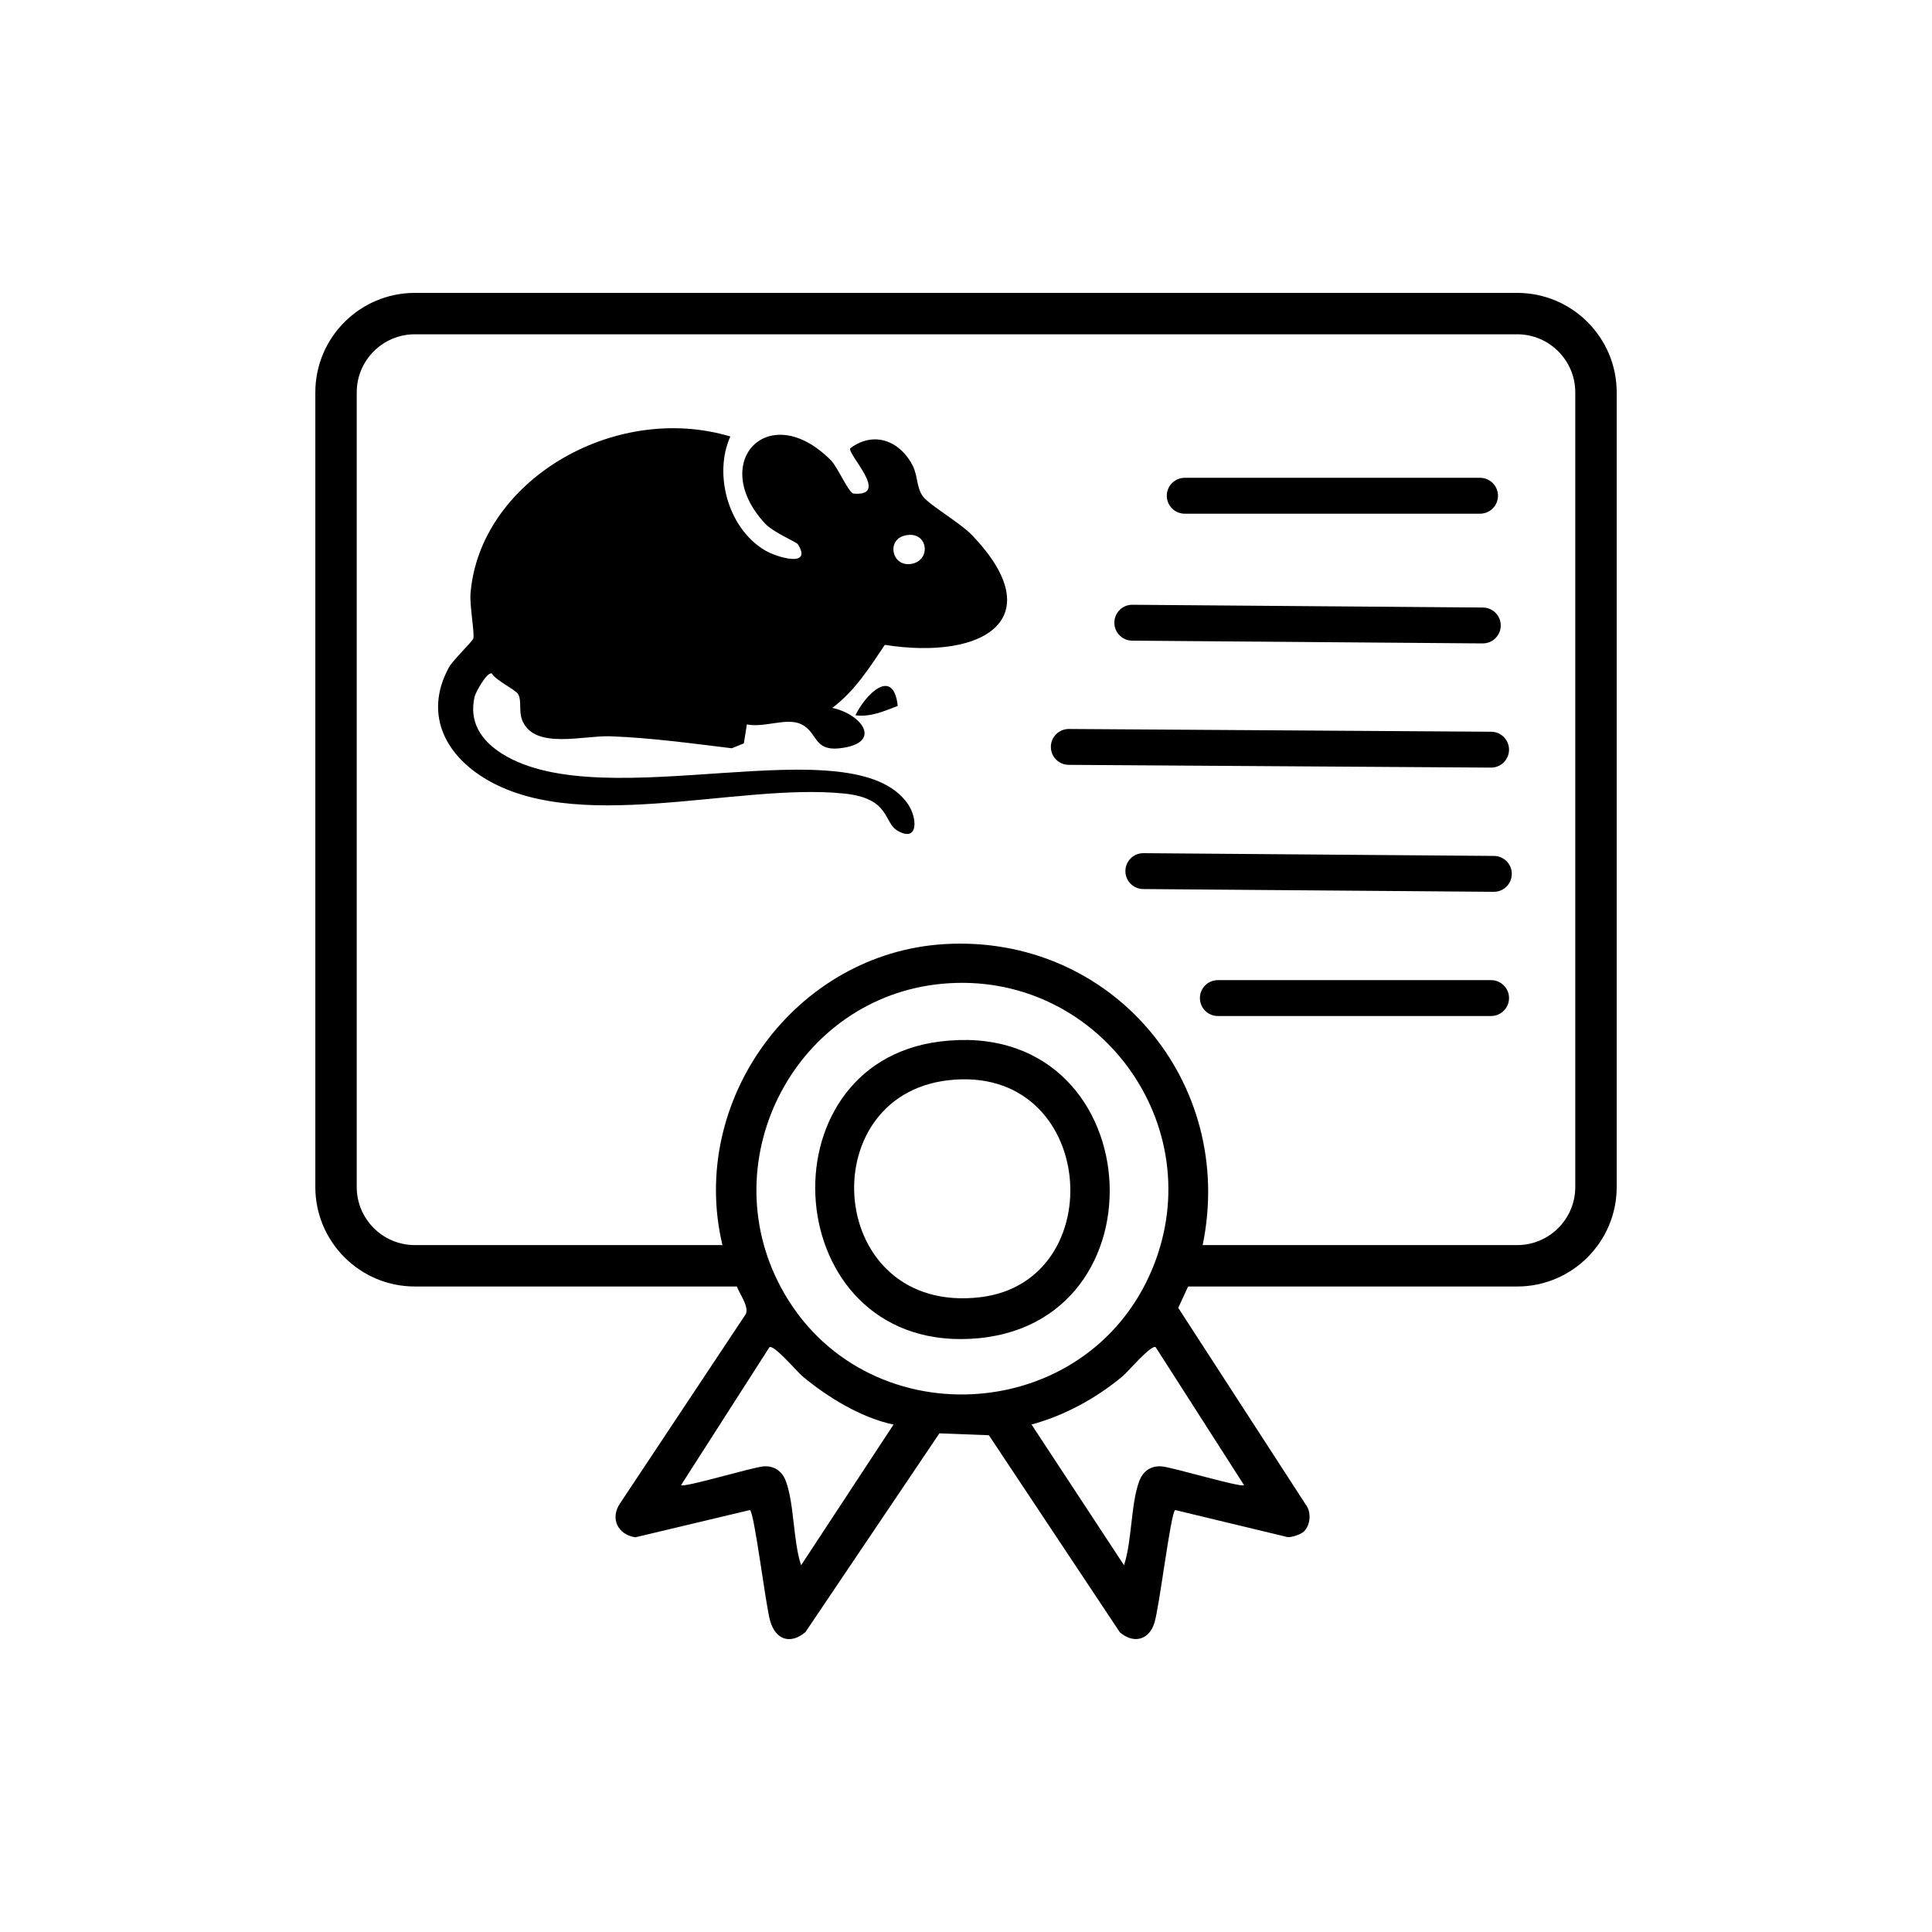
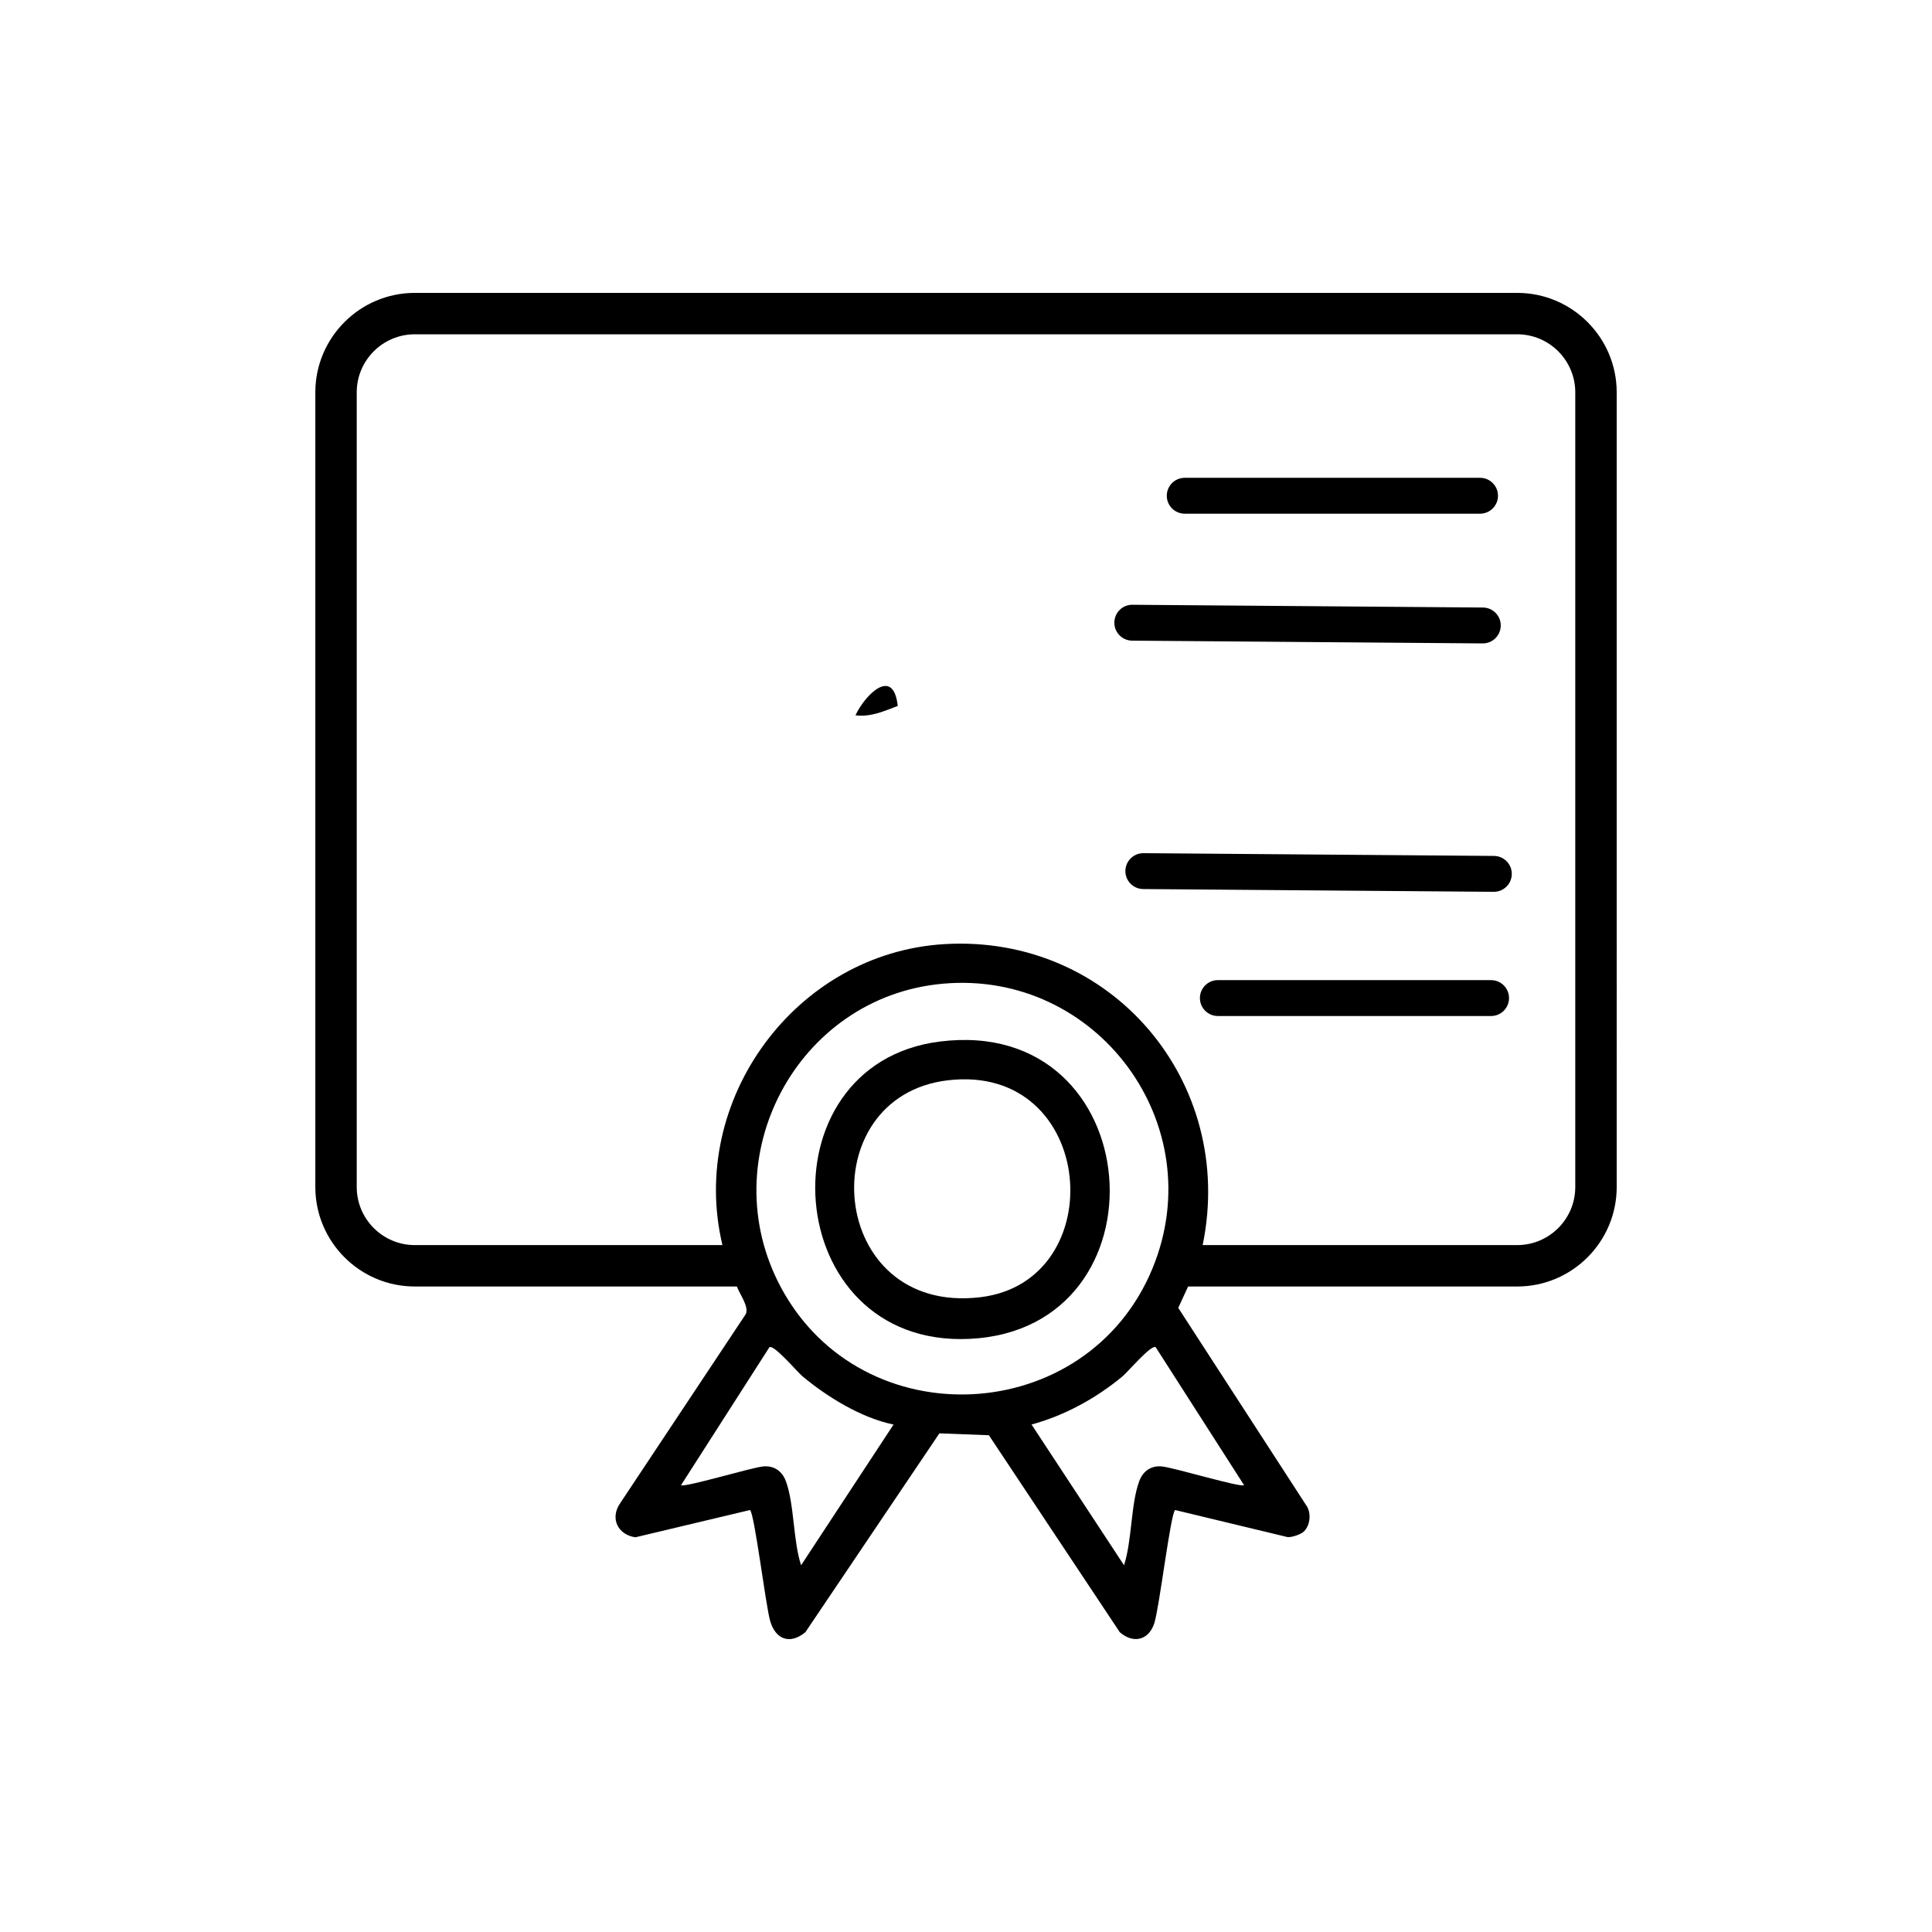
<svg xmlns="http://www.w3.org/2000/svg" id="Layer_1" version="1.1" viewBox="0 0 700 700">
  <defs>
    <style> .st0 { fill: none; } </style>
  </defs>
  <g>
    <path d="M549.71,106.12H150.29c-19.87,0-36.04,16.17-36.04,36.04v287.92c0,19.87,16.17,36.04,36.04,36.04h116.69c1.18,3.07,4.35,7.16,3.28,9.93l-45.53,68.54c-3.83,5.49-.9,11.5,5.49,12.4l41.52-9.88c1.63,1.23,5.69,34.67,7.31,40.22,1.93,6.63,7.12,8.69,12.75,4.05l48.56-72.05,17.93.68,47.43,71.37c4.93,4.3,10.53,2.89,12.51-3.27,1.85-5.75,5.88-39.75,7.54-41l40.76,9.81c1.65.12,4.91-1.03,5.95-2.08,2.32-2.32,2.72-6.93.67-9.62l-46.25-71.36,3.57-7.74h119.25c19.87,0,36.04-16.17,36.04-36.04V142.16c0-19.87-16.17-36.04-36.04-36.04ZM290.25,567.11c-2.92-8.85-2.43-22.13-5.52-30.47-1.35-3.63-4.29-5.69-8.19-5.33-4.22.39-28.59,7.74-29.79,6.8l32.02-49.98c1.6-1.1,10.06,8.91,11.97,10.51,9.08,7.58,21.35,15.1,33.01,17.5l-33.5,50.99ZM282.94,466.43c-25.11-46.87,5.77-105.24,58.61-110.01,55.97-5.05,97.44,51,76.06,103.06-23.68,57.64-105.28,61.82-134.67,6.95ZM450.75,538.11c-1.2.94-25.56-6.41-29.79-6.8-3.9-.36-6.84,1.7-8.19,5.33-3.09,8.34-2.6,21.62-5.52,30.47l-33.5-50.98c11.97-3.24,23.51-9.57,33.01-17.5,1.91-1.59,10.37-11.6,11.97-10.51l32.02,49.98ZM570.75,430.08c0,11.6-9.44,21.04-21.04,21.04h-113.96c12.16-59.02-32.96-112.64-93.55-109.05-53.89,3.2-92.97,56.53-80.45,109.05h-111.46c-11.6,0-21.04-9.44-21.04-21.04V142.16c0-11.6,9.44-21.04,21.04-21.04h399.42c11.6,0,21.04,9.44,21.04,21.04v287.92Z" />
-     <path class="st0" d="M341.55,356.42c55.97-5.05,97.44,51,76.06,103.06-23.68,57.64-105.28,61.82-134.67,6.95-25.11-46.87,5.77-105.24,58.61-110.01ZM340.51,377.37c-65.15,8.2-58.24,110.96,10.74,107.73,73.14-3.43,65.43-117.31-10.74-107.73Z" />
    <path class="st0" d="M418.73,488.12l32.02,49.98c-1.2.94-25.56-6.41-29.79-6.8-3.9-.36-6.84,1.7-8.19,5.33-3.09,8.34-2.6,21.62-5.52,30.47l-33.5-50.98c11.97-3.24,23.51-9.57,33.01-17.5,1.91-1.59,10.37-11.6,11.97-10.51Z" />
    <path class="st0" d="M323.75,516.12l-33.5,50.99c-2.92-8.85-2.43-22.13-5.52-30.47-1.35-3.63-4.29-5.69-8.19-5.33-4.22.39-28.59,7.74-29.79,6.8l32.02-49.98c1.6-1.1,10.06,8.91,11.97,10.51,9.08,7.58,21.35,15.1,33.01,17.5Z" />
    <path d="M340.51,377.37c76.16-9.58,83.87,104.29,10.74,107.73-68.97,3.24-75.89-99.53-10.74-107.73ZM343.53,391.4c-50.01,5.8-43.96,85.18,11.61,78.61,48.02-5.67,42.21-84.86-11.61-78.61Z" />
  </g>
  <g>
-     <path d="M264.64,158.1c-6.09,13.35-1.11,33.18,12.52,41.3,4.39,2.61,17.34,6.37,11.93-2.19-.55-.88-8.88-4.26-11.95-7.58-20.62-22.34,1.54-45.4,23.88-22.88,2.67,2.69,6.43,11.94,8.3,12.09,13.44,1.08-2.59-14.49-1.23-16.44,8.99-6.69,18.49-2.14,22.71,6.54,1.72,3.54,1.3,7.82,3.57,10.88,2.41,3.25,13.46,9.52,17.87,14.13,28.62,29.97,4.65,45.37-31.65,39.7-5.55,8.24-10.73,16.54-19,22.83,10.93,2.41,18.25,12.74,2.88,14.61-9.8,1.19-8.16-5.79-14.14-8.68-5.3-2.57-13.42,1.38-19.72.06l-1.1,6.88-4.38,1.76c-14.48-1.76-29.33-3.8-43.94-4.34-9.74-.36-27.49,4.94-31.92-5.67-1.42-3.4-.16-6.89-1.48-9.52-.8-1.59-8.17-5.03-9.59-7.57-1.83-.63-5.9,6.94-6.23,8.38-2.1,8.98,2.13,15.82,10.05,20.77,37.12,23.21,126.95-10.85,146.93,18.15,3.43,4.97,3.9,13.91-3.56,9.79-5.5-3.04-2.55-11.87-19.66-13.6-39.24-3.97-98.58,15.9-132.05-6.73-14.21-9.61-19.21-24.1-10.99-39.01,1.54-2.8,8.5-9.26,8.81-10.48.47-1.88-1.36-12.05-1.03-16.13,3.18-40.54,51.63-69.66,94.16-57.01ZM327.48,194.13c-6.31,1.77-4.29,11.49,2.87,10.15,7.42-1.4,5.78-12.58-2.87-10.15Z" />
    <path d="M325.27,255.78c-4.99,1.86-9.7,4.09-15.32,3.39,3.45-7.39,13.75-17.87,15.32-3.39Z" />
  </g>
  <path d="M536.25,186.12h-107c-3.59,0-6.5-2.91-6.5-6.5s2.91-6.5,6.5-6.5h107c3.59,0,6.5,2.91,6.5,6.5s-2.91,6.5-6.5,6.5Z" />
  <path d="M540.25,368.12h-99c-3.59,0-6.5-2.91-6.5-6.5s2.91-6.5,6.5-6.5h99c3.59,0,6.5,2.91,6.5,6.5s-2.91,6.5-6.5,6.5Z" />
  <path d="M537.25,233.12h-.05l-127-1c-3.59-.03-6.48-2.96-6.45-6.55.03-3.59,2.95-6.5,6.55-6.45l127,1c3.59.03,6.48,2.96,6.45,6.55-.03,3.57-2.93,6.45-6.5,6.45Z" />
  <path d="M541.25,323.12h-.05l-127-1c-3.59-.03-6.48-2.96-6.45-6.55.03-3.57,2.93-6.45,6.5-6.45h.05l127,1c3.59.03,6.48,2.96,6.45,6.55-.03,3.57-2.93,6.45-6.5,6.45Z" />
-   <path d="M540.25,278.12h-.04l-153-1c-3.59-.02-6.48-2.95-6.46-6.54.02-3.58,2.93-6.46,6.5-6.46h.04l153,1c3.59.02,6.48,2.95,6.46,6.54-.02,3.58-2.93,6.46-6.5,6.46Z" />
</svg>